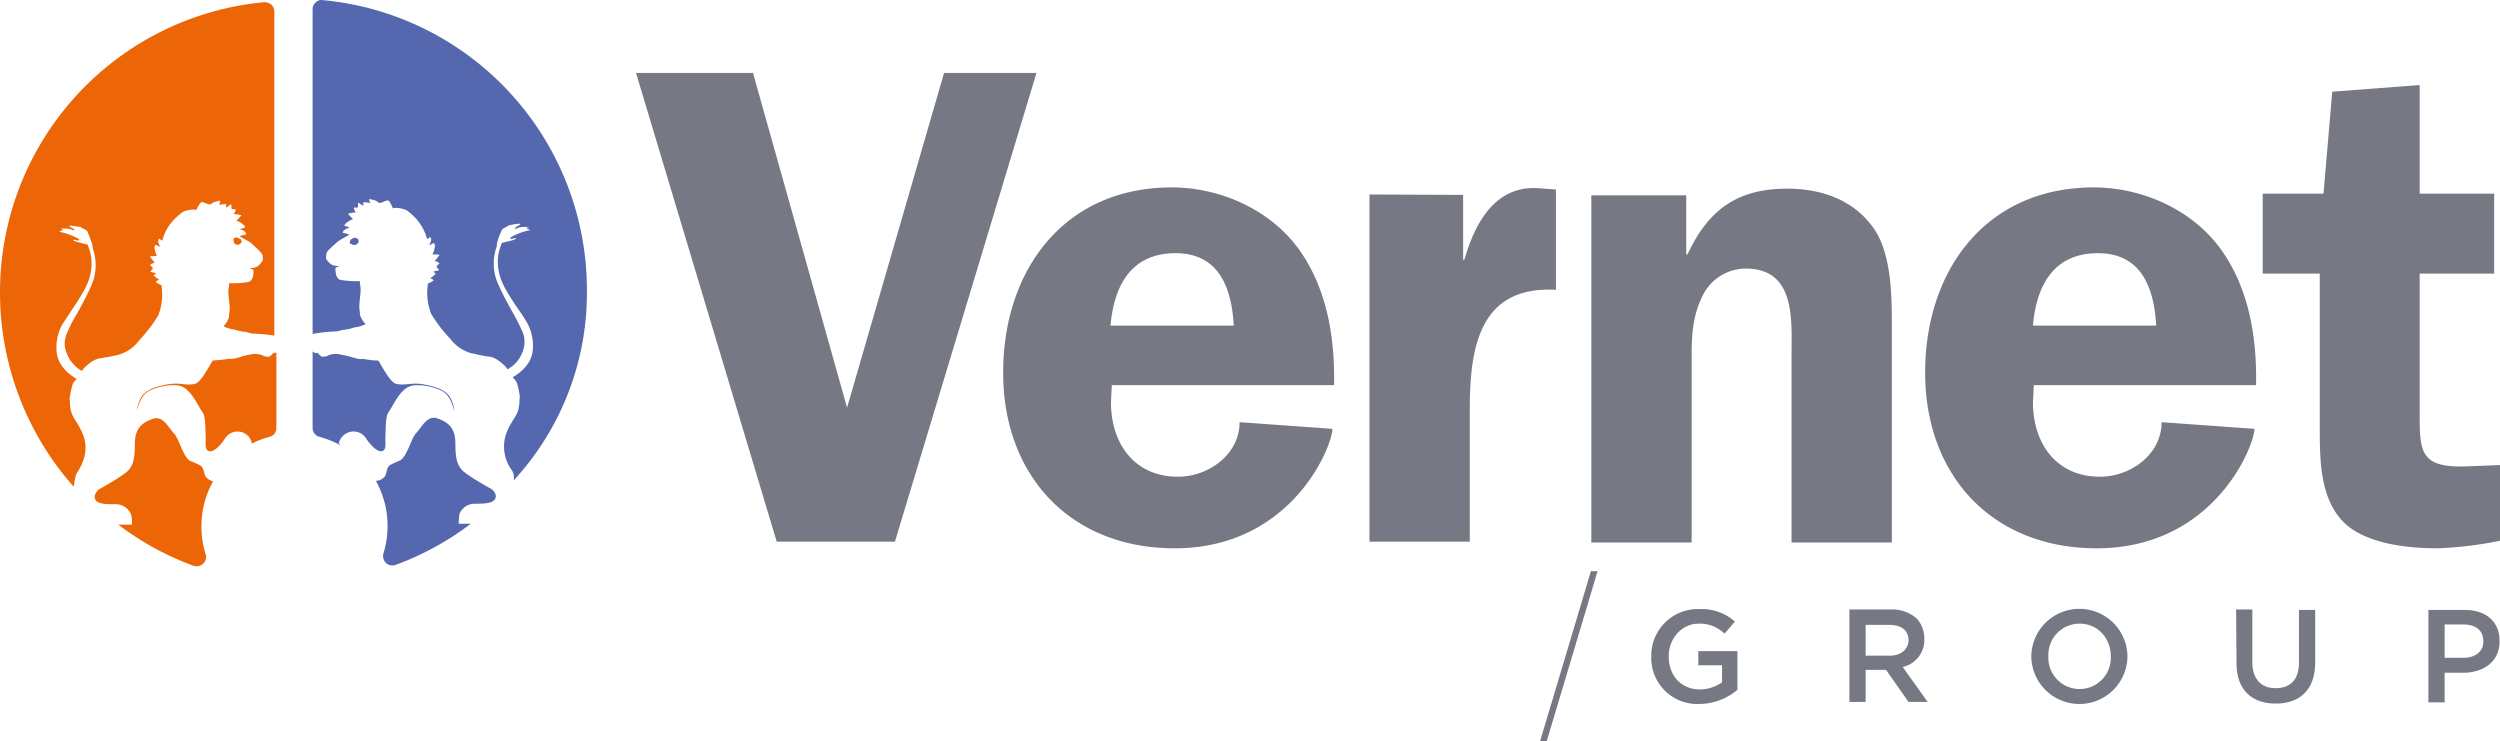
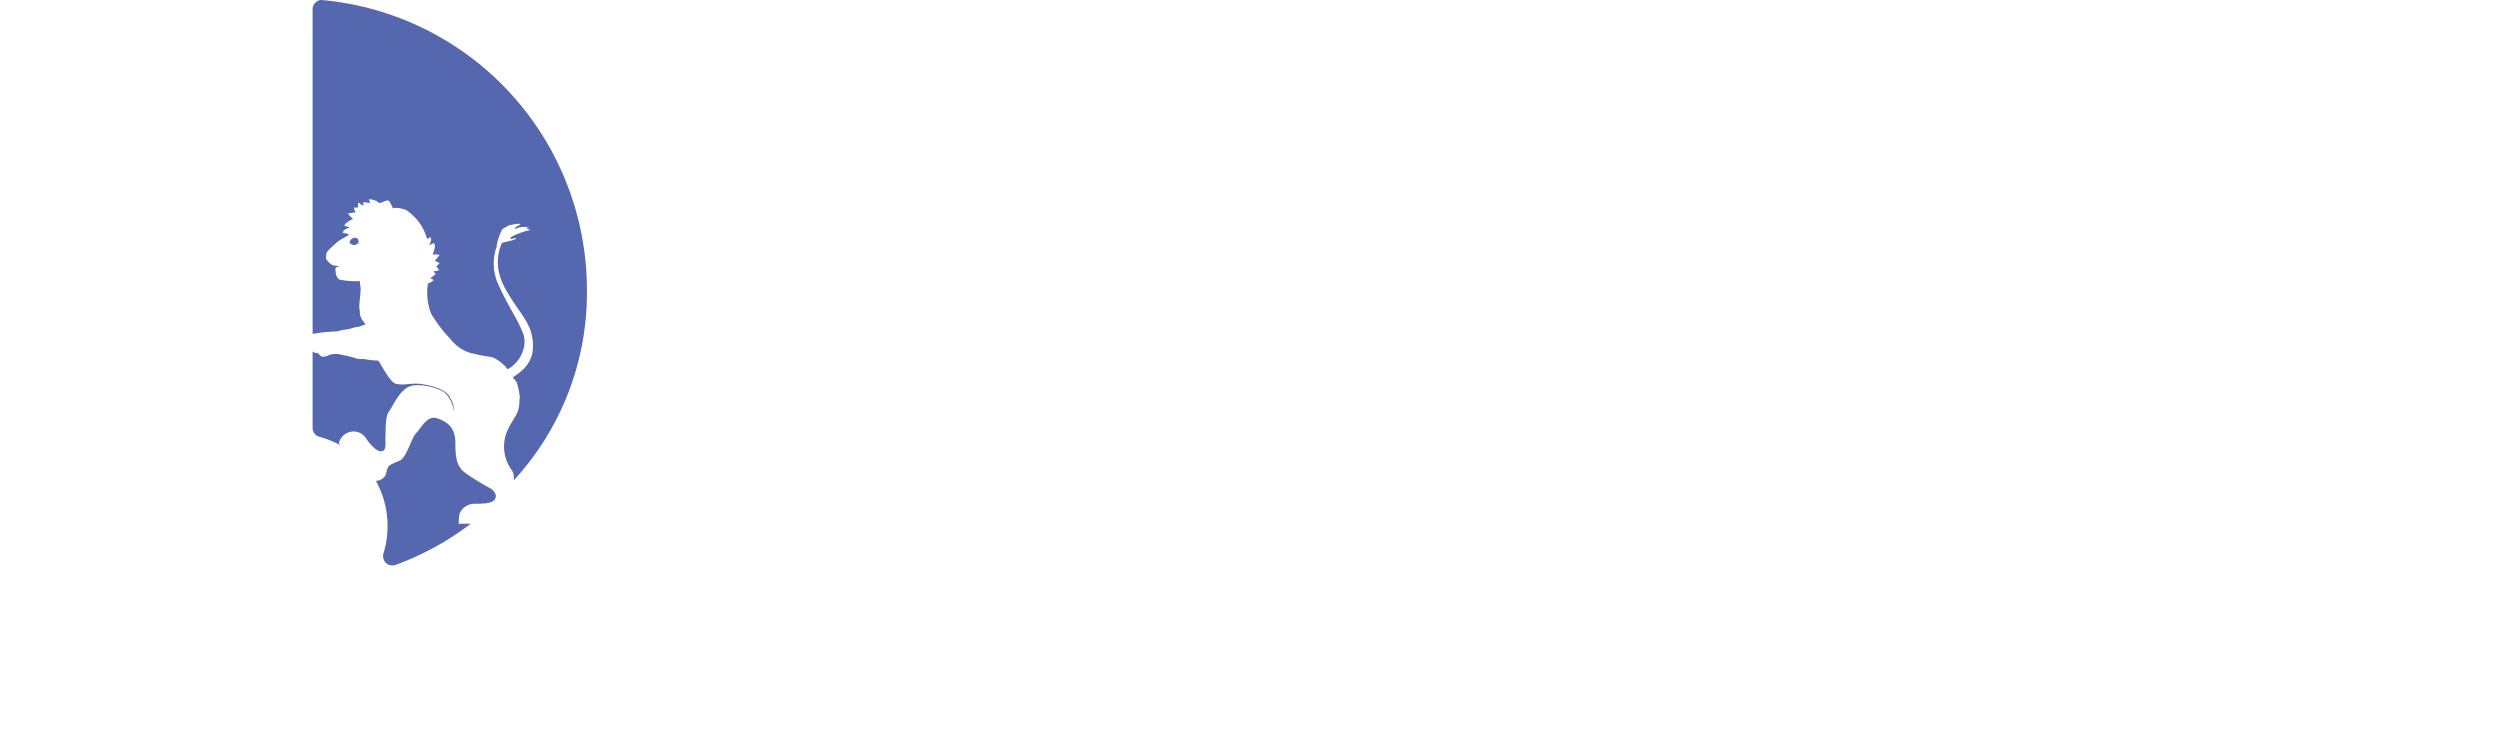
<svg xmlns="http://www.w3.org/2000/svg" width="600.6" height="178.025" viewBox="0 0 600.6 178.025">
  <g id="logo-vernet-group" transform="translate(132 -187.075)">
    <path id="Tracé_277" data-name="Tracé 277" d="M-21.6,310.5a14.292,14.292,0,0,0-.2,2.4h2.9A69.009,69.009,0,0,1-37,322.8a1.949,1.949,0,0,1-.8.1,2.035,2.035,0,0,1-1.5-.6,2.319,2.319,0,0,1-.6-2.2,21.766,21.766,0,0,0,1-6.7,21.988,21.988,0,0,0-2.8-10.8,2.828,2.828,0,0,0,2.3-1.3c.4-1.2.4-2,1.1-2.5a25.569,25.569,0,0,1,2.4-1.1c1.7-.9,2.7-5.4,3.9-6.6s2.6-4.4,5.1-3.5,4.3,2.2,4.3,6,.5,5.1,1.5,6.3,6.3,4.2,6.9,4.5,1.8,1.5,1.1,2.6c-.6,1.1-3.1,1.1-5,1.1a3.86,3.86,0,0,0-3.5,2.4m-24.7-66.2c-.4-.2-.9-.1-1.5.4l-.2.6c0,.2.2.3.5.5a1.412,1.412,0,0,0,.9.1,1.794,1.794,0,0,0,.7-.5c.1-.6,0-.9-.4-1.1m-3.1,22a8.587,8.587,0,0,0,1.7-.3,6.542,6.542,0,0,1,1.8-.4l.9-.3c.2-.1.3-.1.5-.2h0c.1,0,.2-.1.3-.2a5.832,5.832,0,0,1-1.3-2.1l-.1-1.2c-.3-1.3.4-4.2.2-5.6-.1-.5-.1-1-.2-1.4a20.845,20.845,0,0,1-4.7-.3c-1.3-.5-1.1-2.9-1.1-2.9l.9-.4a4.4,4.4,0,0,1-.9-.1,2.161,2.161,0,0,1-1.4-.6c-1-1.1-.9-.8-.8-2.2,0-.7,1.6-1.9,2.3-2.6.9-.9,2.7-1.6,3.2-2.1a7.491,7.491,0,0,0-1.6-.4l.3-.6a4.878,4.878,0,0,1,1.3-.6c0-.1-.1-.1-.2-.2a1.034,1.034,0,0,0-.4-.1,1.421,1.421,0,0,0-.6-.2l.2-.4a6.968,6.968,0,0,1,1.9-1.2,13.1,13.1,0,0,1-1.2-1.3,9.907,9.907,0,0,1,1.9-.3,2.2,2.2,0,0,1-.5-1.2c.5.1.9.1,1-.1v-1c.2,0,.3.1.5.2.1.1.3.2.4.3.2.1.3.2.4.2,0-.4,0-.7-.1-.8a4.966,4.966,0,0,1,1.8.2,1.689,1.689,0,0,1-.3-1,7.139,7.139,0,0,1,1.6.4c.1,0,.2.1.3.2a2.186,2.186,0,0,0,.5.3c.1.1.5,0,1.1-.3a6.473,6.473,0,0,1,1-.3c.3.1.7.8,1.2,1.9a4.074,4.074,0,0,1,1.6,0,5.761,5.761,0,0,1,1.7.5,15.081,15.081,0,0,1,2.6,2.4,11.963,11.963,0,0,1,2.3,4.5,5.582,5.582,0,0,0,.8-.5l.2.6a3.2,3.2,0,0,1-.5,1.3h.2c.1,0,.2-.1.4-.2a1.421,1.421,0,0,1,.6-.2l.2.5a5.985,5.985,0,0,1-.6,2.2,8.116,8.116,0,0,1,1.7.1,12.763,12.763,0,0,1-1.2,1.5,1.729,1.729,0,0,1,1.2.6c-.5.3-.7.6-.7.8,0,.1.2.2.3.4l.3.3a.764.764,0,0,1-.5.2,4.331,4.331,0,0,1-.5.1.756.756,0,0,1-.4.1c.3.3.5.5.6.5a4.5,4.5,0,0,1-1.4,1.1,2.044,2.044,0,0,1,.9.5,5.48,5.48,0,0,1-1.4.8v.1a13.857,13.857,0,0,0,.8,7.2h0a34.441,34.441,0,0,0,4.6,6,9.592,9.592,0,0,0,4.9,3.4c.4.1,1.1.2,1.8.4a28.4,28.4,0,0,0,3,.5,5.475,5.475,0,0,1,1.7.8,12.76,12.76,0,0,1,1.5,1.2,4.362,4.362,0,0,1,.8,1,7.629,7.629,0,0,0,3.6-4.1,6.4,6.4,0,0,0,.2-4.5,44.575,44.575,0,0,0-2.5-5c-1.5-2.7-2.6-4.8-3.3-6.4a11.951,11.951,0,0,1-.6-9.4l.1-.8a14.3,14.3,0,0,1,1.3-3.5l1.6-.9q3.6-.75,2.4,0c-.6.3-.9.5-1,.7s.1.2.5,0a4.918,4.918,0,0,1,2-.3H-5c.1,0,.1.1-.2.1-.4.1-.4.2.1.4s.6.3.2.3a17.809,17.809,0,0,0-3.5,1.2c-.6.3-1,.5-1,.7s.2.2.6.1a3.746,3.746,0,0,1,.8-.1c.1.1-.1.2-.6.4-.2.1-1.1.3-2.7.7h-.1c-1.6,3.6-1.3,7.4,1,11.4.8,1.4,1.7,2.8,2.8,4.4a35.71,35.71,0,0,1,2.1,3.2A11.244,11.244,0,0,1-4,271.1q-.3,3.9-4.8,6.6c.3.4.6.7.8,1,.1.1.1.3.2.4v.1a.367.367,0,0,1,.1.3,14.971,14.971,0,0,1,.6,3.3h-.1v.3c0,3.9-1.5,4-3.1,7.9A9.6,9.6,0,0,0-9,300.1a3.358,3.358,0,0,1,.4,2.4A66.4,66.4,0,0,0,9,257a69.944,69.944,0,0,0-63.5-69.9,1.918,1.918,0,0,0-1.7.6,1.99,1.99,0,0,0-.7,1.6v78a36.758,36.758,0,0,1,5.7-.6c.6-.1,1.2-.3,1.8-.4m1,24.7a3.528,3.528,0,0,1,4.4,1.5c1.3,1.9,2.7,3,3.5,3,1.5-.1,1-1.8,1.1-3.9.1-2,0-4.5.8-5.6,1-1.3,2.6-5.4,5.3-6.2,1.8-.5,5.1,0,7.5,1.2,2.3,1.2,2.9,4.9,2.9,4.9a6.041,6.041,0,0,0-.8-3c-.8-1.8-2.7-2.7-6.1-3.4-3.3-.7-4.6.3-7-.2-1.3-.3-2.8-3.1-4.3-5.6a20.879,20.879,0,0,1-3.6-.4c-1.2.2-2.2-.3-3.4-.6-.8-.2-1.5-.3-2.3-.5a4.49,4.49,0,0,0-3.2.5c-.3-.1-.6.1-.9.1-.5-.1-.8-.6-1.3-1-.4.2-.7,0-1.1-.3v18.4a2.159,2.159,0,0,0,1.6,2.1,23.6,23.6,0,0,1,5.2,2.1l-.5-.5a3.656,3.656,0,0,1,2.2-2.6" fill="#5567ae" />
-     <path id="Tracé_278" data-name="Tracé 278" d="M-82.7,301.4a3.091,3.091,0,0,0,1.9,1.3,21.988,21.988,0,0,0-2.8,10.8,21.766,21.766,0,0,0,1,6.7,2.217,2.217,0,0,1-.6,2.3,2.2,2.2,0,0,1-1.5.6,2.2,2.2,0,0,1-.8-.1,69.009,69.009,0,0,1-18.1-9.9h3.3a7.961,7.961,0,0,0-.2-2.4,4,4,0,0,0-3.6-2.5c-1.9,0-4.4.1-5-1.1-.6-1.1.6-2.3,1.1-2.6.6-.3,5.9-3.3,6.9-4.5s1.5-2.5,1.5-6.3,1.8-5.1,4.3-6,3.9,2.3,5.1,3.5,2.2,5.7,3.9,6.6a17.546,17.546,0,0,1,2.4,1.1c.8.5.8,1.3,1.2,2.5m16.5-29.6c-.5.4-.8.9-1.3,1-.3.1-.6-.2-.9-.1a4.646,4.646,0,0,0-3.2-.5,18.914,18.914,0,0,0-2.3.5,7.89,7.89,0,0,1-3.4.6c-.8.2-2.7.3-3.6.4-1.5,2.5-3,5.3-4.3,5.6-2.4.5-3.7-.5-7,.2-3.4.7-5.2,1.6-6.1,3.4a8.188,8.188,0,0,0-.8,3s.6-3.7,2.9-4.9c2.4-1.2,5.7-1.7,7.5-1.2,2.6.7,4.3,4.9,5.3,6.2.8,1.1.7,3.6.8,5.6s-.4,3.8,1.1,3.9c.8,0,2.2-1,3.5-3a3.572,3.572,0,0,1,4.4-1.5,3.416,3.416,0,0,1,2.1,2.6l-.1.1a21.138,21.138,0,0,1,4.4-1.7,2.133,2.133,0,0,0,1.6-2.1V271.8c-.1,0-.4.1-.6,0m-9.1-26a.972.972,0,0,0,.9-.1,1.18,1.18,0,0,0,.5-.5l-.2-.6c-.7-.4-1.2-.6-1.5-.4-.4.2-.4.5-.2,1a.634.634,0,0,0,.5.6m-38.1,54.7c1.2-1.8,2.9-5.3,1.3-9.1-1.6-3.9-3.1-4-3.1-7.9v-.3h-.1a21.943,21.943,0,0,1,.6-3.3c0-.1.1-.2.1-.3v-.1c.1-.1.1-.3.2-.4a7.006,7.006,0,0,1,.8-1q-4.5-2.7-4.8-6.6a11.244,11.244,0,0,1,1.5-6.7c.3-.4,1-1.5,2.1-3.2,1.1-1.6,2-3,2.8-4.4,2.3-4,2.6-7.8,1-11.4-.1,0-.1-.1-.1,0-1.6-.4-2.5-.6-2.7-.7-.5-.2-.7-.3-.6-.4a3.217,3.217,0,0,1,.8.1c.4.1.7,0,.6-.1,0-.2-.3-.4-1-.7a17.808,17.808,0,0,0-3.5-1.2c-.3,0-.2-.2.2-.3.5-.2.6-.3.1-.4-.3-.1-.3-.1-.2-.1a1.986,1.986,0,0,1,.8,0,4.311,4.311,0,0,1,2,.3c.4.2.6.2.5,0s-.4-.4-1-.7q-1.2-.6,2.4,0l1.6.9a24.326,24.326,0,0,1,1.3,3.5l.1.8a11.99,11.99,0,0,1-.6,9.4c-.7,1.6-1.8,3.7-3.3,6.4a31.786,31.786,0,0,0-2.5,5,5.9,5.9,0,0,0,.2,4.5,8,8,0,0,0,3.6,4.1,4.362,4.362,0,0,1,.8-1A12.763,12.763,0,0,1-110,274a5.475,5.475,0,0,1,1.7-.8c.6-.1,1.3-.2,3-.5.8-.2,1.4-.3,1.8-.4a9.591,9.591,0,0,0,4.9-3.4,38.639,38.639,0,0,0,4.6-6h0a13.872,13.872,0,0,0,.8-7.2v-.1a5.48,5.48,0,0,1-1.4-.8,1.623,1.623,0,0,1,.9-.5,6.731,6.731,0,0,1-1.4-1.1c.1,0,.3-.2.6-.5-.1,0-.2-.1-.4-.1a4.331,4.331,0,0,1-.5-.1c-.2-.1-.4-.1-.5-.2l.3-.3c.2-.2.3-.3.3-.4,0-.2-.2-.5-.7-.8a2.281,2.281,0,0,1,1.2-.6c-.3-.3-.6-.8-1.2-1.5a8.116,8.116,0,0,1,1.7-.1,6.775,6.775,0,0,1-.6-2.2l.2-.5c.2.1.4.1.6.2s.3.2.4.2h.2A2.687,2.687,0,0,1-94,245l.2-.6a9.225,9.225,0,0,0,.8.5,10.618,10.618,0,0,1,2.3-4.5,15.08,15.08,0,0,1,2.6-2.4,5.761,5.761,0,0,1,1.7-.5,4.221,4.221,0,0,1,1.6,0,5.02,5.02,0,0,1,1.2-1.9,6.473,6.473,0,0,1,1,.3,4.549,4.549,0,0,0,1.1.3c.2-.1.3-.2.5-.3a1.438,1.438,0,0,1,.3-.2,5.825,5.825,0,0,1,1.6-.4,1.689,1.689,0,0,1-.3,1,8.969,8.969,0,0,1,1.8-.2c-.1.1-.1.4-.1.8.1,0,.2-.1.4-.2a1.38,1.38,0,0,0,.4-.3c.2-.1.3-.2.5-.2v1a1.35,1.35,0,0,0,1,.1,1.656,1.656,0,0,1-.5,1.2,9.907,9.907,0,0,1,1.9.3,13.1,13.1,0,0,1-1.2,1.3,4.349,4.349,0,0,1,1.9,1.2l.2.4a1.421,1.421,0,0,1-.6.2.756.756,0,0,1-.4.1c-.1,0-.1.1-.2.2a2.2,2.2,0,0,1,1.2.6l.3.6a9.364,9.364,0,0,0-1.6.4c.5.5,2.4,1.2,3.2,2.1.7.7,2.2,1.9,2.3,2.6.1,1.3.2,1-.8,2.2a2.334,2.334,0,0,1-1.4.7,4.4,4.4,0,0,1-.9.1l.9.4s.2,2.4-1.1,2.9a21.308,21.308,0,0,1-4.7.3c-.1.5-.1,1-.2,1.4-.2,1.4.5,4.3.2,5.6l-.1,1.2a4.732,4.732,0,0,1-1.3,2.1c.1.1.2.1.3.2h0c.2.1.3.2.5.2l.9.3a14.911,14.911,0,0,1,1.8.4,10.1,10.1,0,0,0,1.7.3c.6.1,1.1.3,1.7.4a47.477,47.477,0,0,1,5.3.5V189.8a2.36,2.36,0,0,0-.7-1.6,2.716,2.716,0,0,0-1.7-.6A69.944,69.944,0,0,0-132,257.5,70.367,70.367,0,0,0-114.3,304c.3-1.5.3-2.6.9-3.5" fill="#ec6608" />
-     <path id="Tracé_279" data-name="Tracé 279" d="M83,317.2H54.6L20.8,204.6H48.9L71.5,285l23.3-80.4H117m71.5,75c.2-11.3-1.6-23.1-8.5-32.7-6.9-9.5-18.9-14.8-30.5-14.8-25.9,0-40.5,19.9-40.5,44.5,0,24.8,16.2,42.2,41.2,42.2,28.2,0,37.9-24.6,37.9-28.7l-22.3-1.6c0,7.7-7.4,13.1-14.8,13.1-10.5,0-16.1-8-16.1-17.9l.2-4.1m-.3-14.3c.8-9.5,4.9-17.4,15.6-17.4,10.5,0,13.5,8.4,14,17.4ZM197,233.8v83.4h24.1V285.4c0-14.8,2.3-29.7,20.7-28.7V232.6l-4.1-.3c-10.5-.8-15.4,8.4-17.9,17.2h-.3V233.9m30.8.1v83.4h24.1V272.6c0-5.3.3-10,2.8-14.8a11.525,11.525,0,0,1,10.2-6.2c12.1,0,11,12.5,11,21v44.8h24.1V265.9c0-7.5,0-18.1-4.6-24.3-4.9-6.7-12.6-9.2-20.5-9.2-12.1,0-19,5.1-24,15.8h-.3V234M410,279.6c.2-11.3-1.6-23.1-8.5-32.7-6.9-9.5-18.9-14.8-30.5-14.8-25.9,0-40.5,19.9-40.5,44.5,0,24.8,16.2,42.2,41.2,42.2,28.2,0,37.9-24.6,37.9-28.7l-22.3-1.6c0,7.7-7.4,13.1-14.8,13.1-10.5,0-16.1-8-16.1-17.9l.2-4.1m-.2-14.3c.8-9.5,4.9-17.4,15.6-17.4,10.5,0,13.5,8.4,14,17.4Zm68.9-12.5v36.8c0,8.2,0,18.2,6.7,23.8,5.4,4.4,14.6,5.4,21.5,5.4a91.4,91.4,0,0,0,13.5-1.5l1.6-.3V298.8l-7.6.3c-11.7.5-11.7-3.4-11.7-13.1V252.8h17.9V233.6H449.3V207.5l-21,1.6-2.1,24.5H411.6v19.2M251.8,324.3h-1.6L238,365.1h1.6Zm12.9,20.5a11.056,11.056,0,0,0,11.5,11.4,14.433,14.433,0,0,0,9.2-3.4v-9.3H276v3.4h5.7V351a9.3,9.3,0,0,1-5.3,1.7c-4.5,0-7.5-3.3-7.5-7.9v-.1c0-4.2,3.1-7.8,7.2-7.8a8.518,8.518,0,0,1,6.2,2.4l2.5-2.9a12.031,12.031,0,0,0-8.5-3,11.2,11.2,0,0,0-11.6,11.4h0m57.2-.2h-5.7v-7.4h5.7c2.9,0,4.6,1.3,4.6,3.7v.1c-.1,2.1-1.8,3.6-4.6,3.6Zm-9.6-11v22.1h3.9V348h4.9l5.4,7.7h4.6l-6-8.4a6.609,6.609,0,0,0,5.2-6.7v-.1a7.1,7.1,0,0,0-1.8-4.8,8.841,8.841,0,0,0-6.4-2.2h-9.8Zm62.8,11.2a7.506,7.506,0,1,1-15,0v-.1a7.5,7.5,0,0,1,7.5-7.8c4.4,0,7.5,3.5,7.5,7.9h0m-19.1,0a11.551,11.551,0,0,0,23.1,0v-.1a11.551,11.551,0,0,0-23.1.1h0m49.3,1.6c0,6.4,3.7,9.7,9.4,9.7,5.8,0,9.5-3.3,9.5-9.9V333.6h-3.9v12.7c0,4.1-2.1,6.1-5.6,6.1s-5.6-2.2-5.6-6.3V333.5h-3.9l.1,12.9m54.5-1.3h-4.5v-8h4.5c2.9,0,4.8,1.4,4.8,4v.1c0,2.3-1.8,3.9-4.8,3.9Zm-8.4,10.7h3.9v-7.1h4.4c4.9,0,8.8-2.6,8.8-7.6V341c0-4.5-3.2-7.4-8.4-7.4h-8.7v22.2Z" fill="#767984" />
  </g>
</svg>